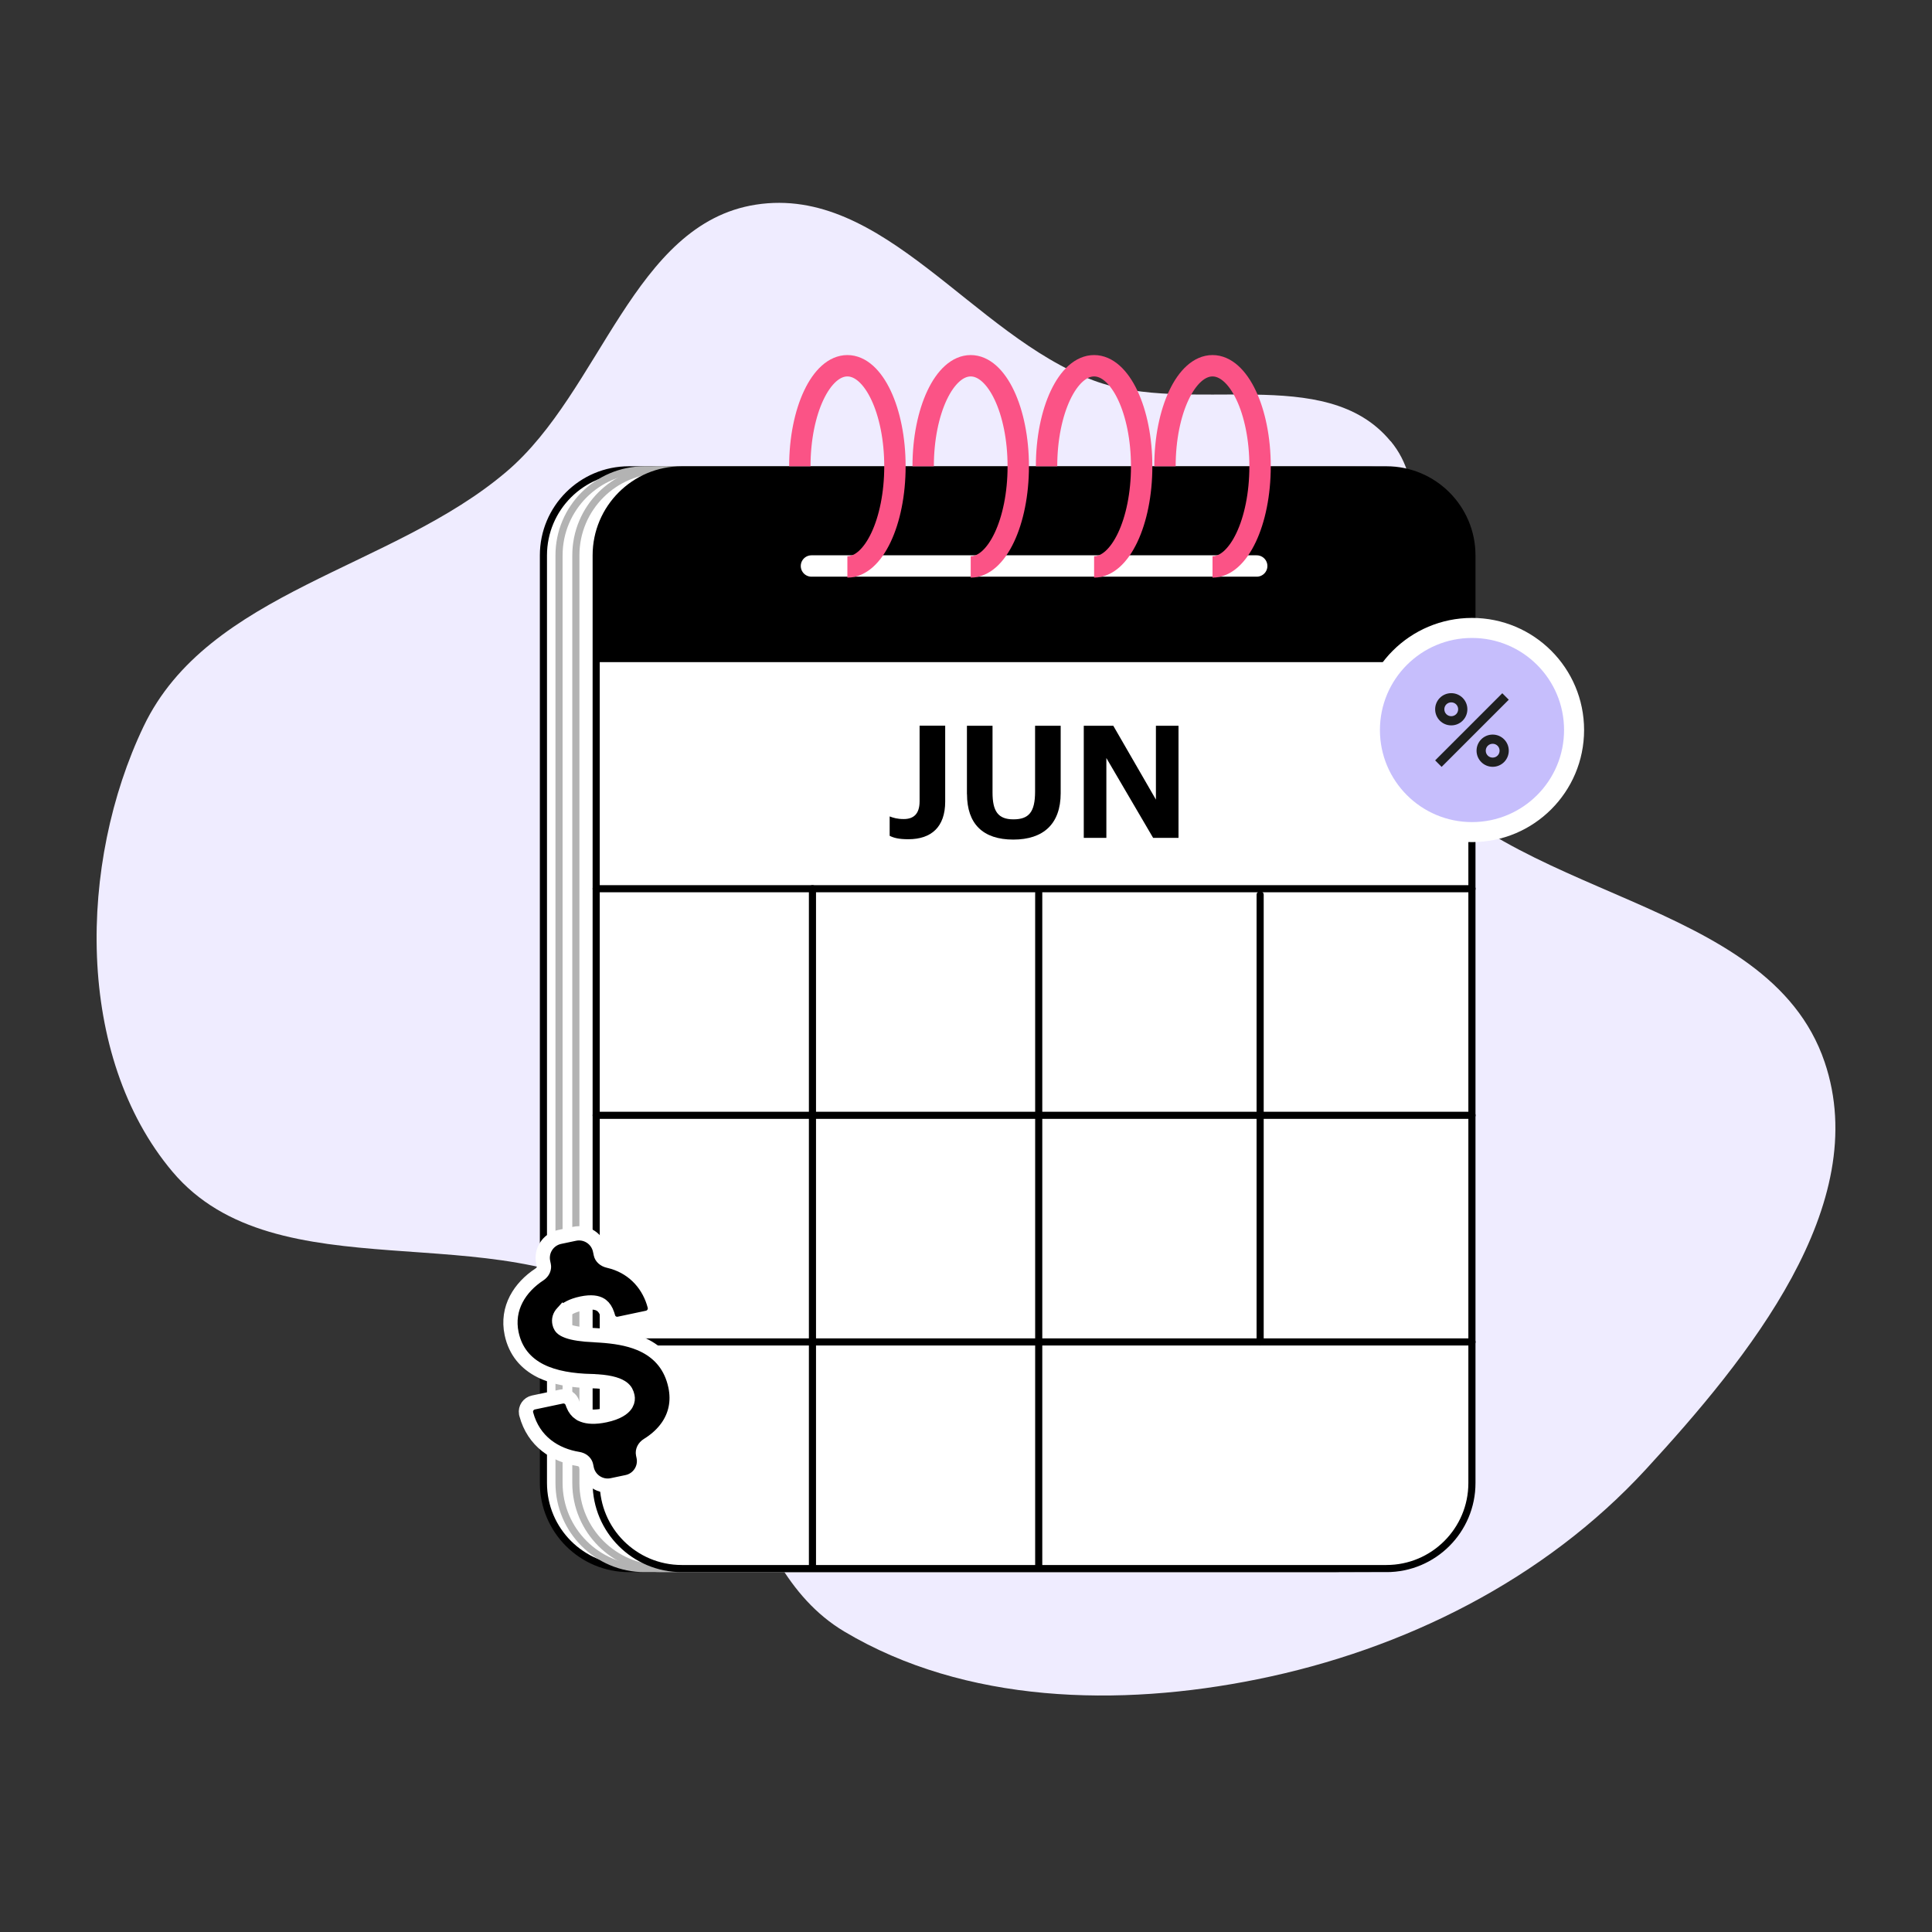
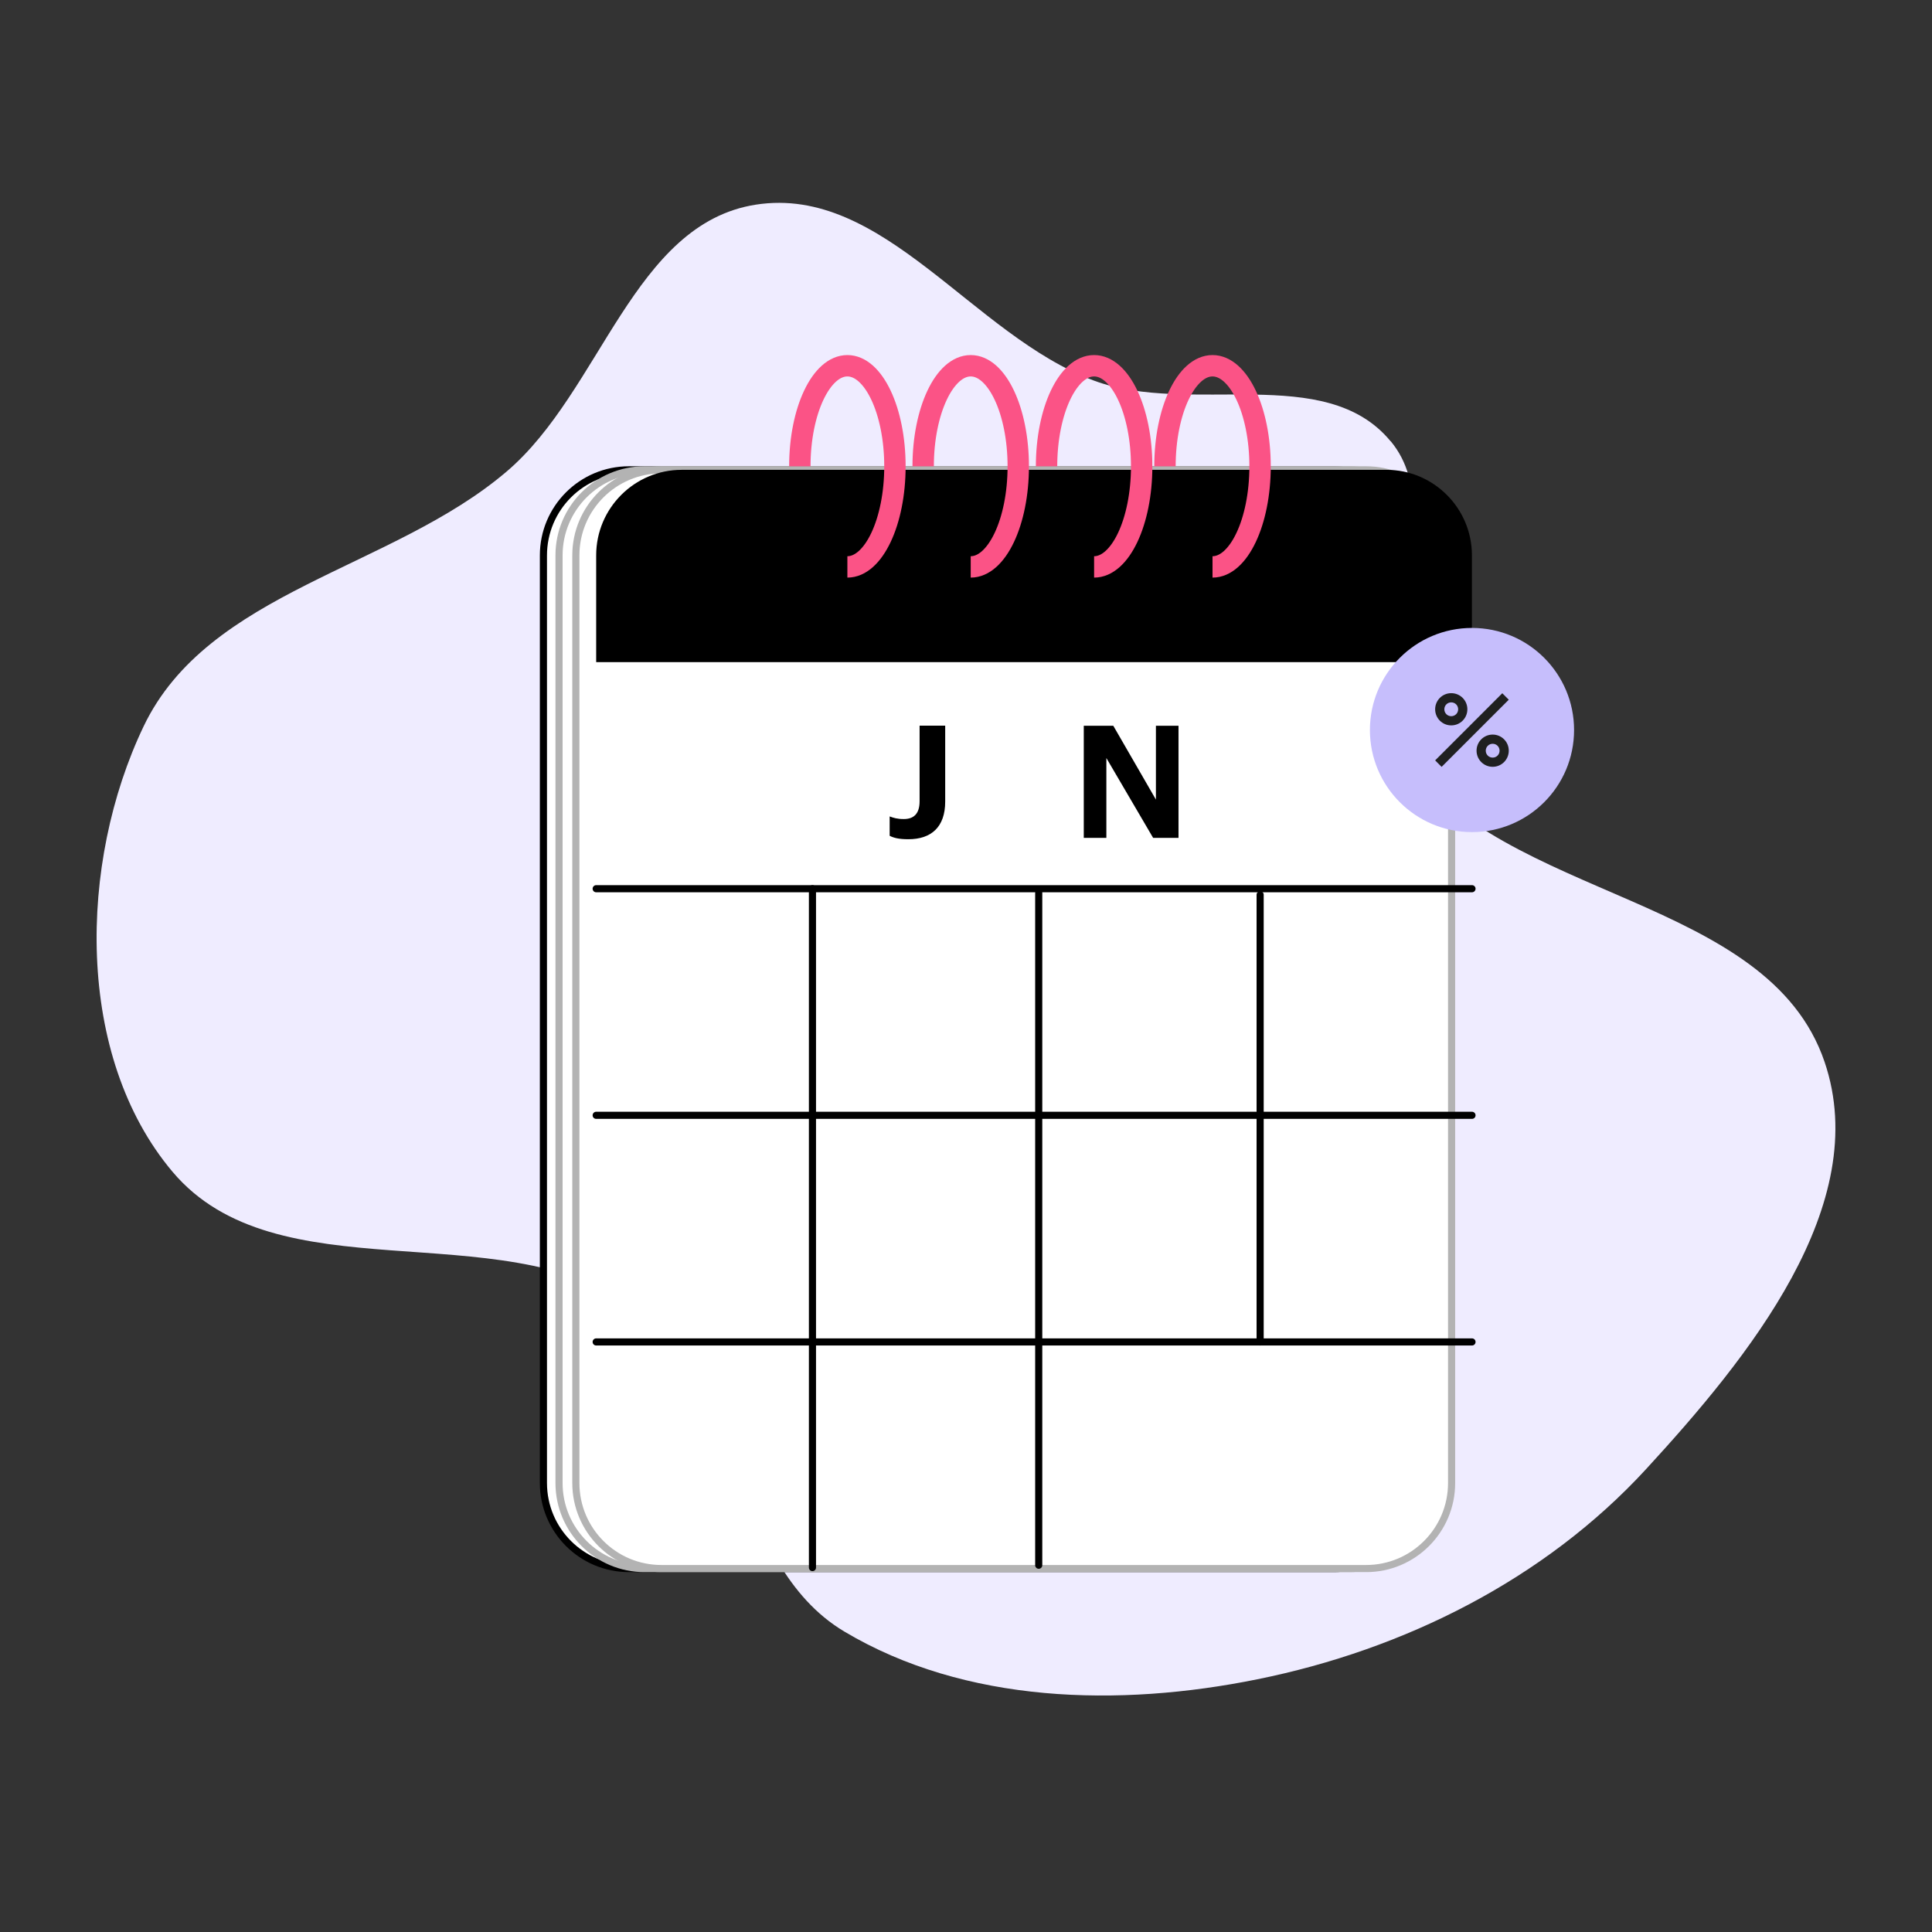
<svg xmlns="http://www.w3.org/2000/svg" width="164" height="164" viewBox="0 0 164 164" fill="none">
  <rect x="0" y="0" width="164" height="164" fill="#333333" stroke="none" />
  <path fill-rule="evenodd" clip-rule="evenodd" d="M118.044 37.459C112.494 30.726 101.005 35.344 92.834 32.298C82.558 28.472 75.001 15.687 64.167 17.371C53.765 18.984 51.019 33.202 43.015 40.019C33.297 48.31 17.68 50.16 12.187 61.665C6.651 73.253 6.358 89.627 14.641 99.463C23.481 109.952 42.206 102.996 53.542 110.759C62.815 117.103 62.006 132.711 71.654 138.485C81.931 144.62 95.01 144.926 106.736 142.547C119.201 140.029 131.109 134.075 139.712 124.726C148.384 115.294 159.009 102.273 154.882 90.142C150.071 75.98 127.72 76.467 119.145 64.197C113.944 56.754 123.844 44.47 118.058 37.459H118.044Z" fill="#EFECFF" />
  <g clip-path="url(#clip0_8608_26662)">
    <path d="M113.207 39.882H53.391C49.38 39.882 46.129 43.133 46.129 47.143V125.888C46.129 129.898 49.38 133.149 53.391 133.149H113.207C117.217 133.149 120.468 129.898 120.468 125.888V47.143C120.468 43.133 117.217 39.882 113.207 39.882Z" fill="white" stroke="black" stroke-width="0.605" stroke-miterlimit="10" />
    <path d="M114.532 39.882H54.716C50.705 39.882 47.454 43.133 47.454 47.143V125.888C47.454 129.898 50.705 133.149 54.716 133.149H114.532C118.542 133.149 121.793 129.898 121.793 125.888V47.143C121.793 43.133 118.542 39.882 114.532 39.882Z" fill="white" stroke="#B3B3B3" stroke-width="0.605" stroke-miterlimit="10" />
    <path d="M115.96 39.882H56.144C52.133 39.882 48.882 43.133 48.882 47.143V125.888C48.882 129.898 52.133 133.149 56.144 133.149H115.96C119.97 133.149 123.221 129.898 123.221 125.888V47.143C123.221 43.133 119.97 39.882 115.96 39.882Z" fill="white" stroke="#B3B3B3" stroke-width="0.605" stroke-miterlimit="10" />
-     <path d="M117.685 39.882H57.868C53.858 39.882 50.607 43.133 50.607 47.143V125.888C50.607 129.898 53.858 133.149 57.868 133.149H117.685C121.695 133.149 124.946 129.898 124.946 125.888V47.143C124.946 43.133 121.695 39.882 117.685 39.882Z" fill="white" stroke="black" stroke-width="0.605" stroke-miterlimit="10" />
    <path d="M57.868 39.882H117.685C121.69 39.882 124.946 43.137 124.946 47.143V56.208H50.607V47.143C50.607 43.137 53.862 39.882 57.868 39.882Z" fill="black" />
-     <path d="M68.882 48.045H106.677" stroke="white" stroke-width="1.815" stroke-miterlimit="10" stroke-linecap="round" />
    <path d="M68.966 75.439V133.065" stroke="black" stroke-width="0.605" stroke-miterlimit="10" stroke-linecap="round" />
    <path d="M124.952 75.439H50.607" stroke="black" stroke-width="0.605" stroke-miterlimit="10" stroke-linecap="round" />
    <path d="M124.952 94.675H50.607" stroke="black" stroke-width="0.605" stroke-miterlimit="10" stroke-linecap="round" />
    <path d="M124.952 113.912H50.607" stroke="black" stroke-width="0.605" stroke-miterlimit="10" stroke-linecap="round" />
    <path d="M88.173 75.772V132.865" stroke="black" stroke-width="0.605" stroke-miterlimit="10" stroke-linecap="round" />
    <path d="M106.968 75.953V113.912" stroke="black" stroke-width="0.605" stroke-miterlimit="10" stroke-linecap="round" />
    <path d="M124.952 53.303C129.739 53.303 133.617 57.182 133.617 61.969C133.617 66.755 129.739 70.634 124.952 70.634C120.166 70.634 116.287 66.755 116.287 61.969C116.287 57.182 120.166 53.303 124.952 53.303Z" fill="#C6BEFC" />
-     <path d="M124.952 53.303C129.739 53.303 133.617 57.182 133.617 61.969C133.617 66.755 129.739 70.634 124.952 70.634C120.166 70.634 116.287 66.755 116.287 61.969C116.287 57.182 120.166 53.303 124.952 53.303Z" stroke="white" stroke-width="1.7" />
    <path d="M123.191 58.84C122.435 58.84 121.824 59.451 121.824 60.208C121.824 60.964 122.435 61.575 123.191 61.575C123.948 61.575 124.559 60.964 124.559 60.208C124.559 59.451 123.948 58.84 123.191 58.84ZM123.191 60.795C122.864 60.795 122.604 60.534 122.604 60.208C122.604 59.881 122.864 59.621 123.191 59.621C123.518 59.621 123.778 59.881 123.778 60.208C123.778 60.534 123.518 60.795 123.191 60.795ZM126.707 62.356C125.951 62.356 125.339 62.967 125.339 63.723C125.339 64.48 125.951 65.091 126.707 65.091C127.463 65.091 128.074 64.48 128.074 63.723C128.074 62.967 127.463 62.356 126.707 62.356ZM126.707 64.31C126.38 64.31 126.12 64.05 126.12 63.723C126.12 63.397 126.38 63.136 126.707 63.136C127.034 63.136 127.294 63.397 127.294 63.723C127.294 64.05 127.034 64.31 126.707 64.31ZM122.374 65.097L121.824 64.546L127.524 58.846L128.074 59.397L122.374 65.097Z" fill="#1F2020" />
    <mask id="mask0_8608_26662" style="mask-type:luminance" maskUnits="userSpaceOnUse" x="37" y="102" width="28" height="27">
      <path d="M64.216 102.136H37.639V128.713H64.216V102.136Z" fill="white" />
    </mask>
    <g mask="url(#mask0_8608_26662)">
-       <path d="M55.578 110.896C55.67 111.334 55.389 111.764 54.951 111.856L52.554 112.363C52.134 112.452 51.723 112.191 51.621 111.778L51.561 111.581C51.436 111.21 51.27 110.971 51.074 110.818L50.973 110.749C50.697 110.581 50.214 110.47 49.365 110.649C48.559 110.819 48.041 111.121 47.758 111.427L47.757 111.426C47.494 111.714 47.42 112.012 47.487 112.326C47.51 112.437 47.546 112.524 47.59 112.595L47.637 112.66L47.641 112.666L47.697 112.727C47.741 112.769 47.798 112.814 47.878 112.859L48.014 112.927L48.023 112.931L48.201 113.004C48.653 113.168 49.364 113.287 50.486 113.34L50.487 113.339L50.986 113.369C52.082 113.444 53.272 113.606 54.326 114.047L54.566 114.154L54.567 114.154L54.812 114.276C56.016 114.915 56.971 115.972 57.33 117.669C57.611 119.002 57.323 120.179 56.646 121.136L56.645 121.137C56.264 121.674 55.773 122.128 55.218 122.503L54.977 122.659C54.663 122.852 54.528 123.171 54.583 123.434L54.629 123.651C54.836 124.632 54.209 125.596 53.228 125.803L51.961 126.07C50.98 126.278 50.017 125.65 49.81 124.67L49.753 124.399C49.705 124.173 49.511 123.964 49.224 123.877L49.096 123.847C47.124 123.529 45.297 122.373 44.672 120.045L44.653 119.962C44.585 119.546 44.856 119.142 45.278 119.052L47.662 118.549C48.014 118.474 48.364 118.643 48.53 118.948L48.589 119.086L48.591 119.089L48.652 119.258C48.782 119.581 48.97 119.823 49.22 119.984L49.35 120.057L49.351 120.058L49.507 120.125C49.897 120.271 50.487 120.326 51.37 120.14C52.444 119.913 52.907 119.537 53.102 119.267L53.166 119.165C53.299 118.93 53.305 118.702 53.269 118.533C53.208 118.242 53.096 118.012 52.839 117.818L52.72 117.738C52.327 117.497 51.599 117.275 50.231 117.24L50.23 117.239C48.598 117.199 47.085 116.967 45.883 116.365L45.88 116.364C44.639 115.735 43.749 114.719 43.43 113.208C42.972 111.04 44.138 109.267 45.789 108.182L45.894 108.103C46.12 107.906 46.212 107.638 46.164 107.412L46.109 107.15C45.902 106.169 46.529 105.206 47.51 104.998L48.777 104.731C49.758 104.524 50.721 105.151 50.928 106.132L50.997 106.457C51.049 106.706 51.284 106.943 51.647 107.025L52.033 107.127C53.914 107.696 55.131 109.158 55.571 110.87L55.575 110.882L55.578 110.896Z" fill="black" stroke="white" stroke-width="1.21" />
-     </g>
+       </g>
    <path d="M67.895 39.585C67.895 34.871 69.704 31.047 71.931 31.047C74.158 31.047 75.967 34.871 75.967 39.585C75.967 44.299 74.158 48.123 71.931 48.123" stroke="#FB5386" stroke-width="1.815" stroke-miterlimit="10" />
    <path d="M78.364 39.585C78.364 34.871 80.173 31.047 82.4 31.047C84.627 31.047 86.436 34.871 86.436 39.585C86.436 44.299 84.627 48.123 82.4 48.123" stroke="#FB5386" stroke-width="1.815" stroke-miterlimit="10" />
    <path d="M88.838 39.585C88.838 34.871 90.648 31.047 92.874 31.047C95.101 31.047 96.911 34.871 96.911 39.585C96.911 44.299 95.101 48.123 92.874 48.123" stroke="#FB5386" stroke-width="1.815" stroke-miterlimit="10" />
    <path d="M98.89 39.585C98.89 34.871 100.699 31.047 102.926 31.047C105.153 31.047 106.962 34.871 106.962 39.585C106.962 44.299 105.153 48.123 102.926 48.123" stroke="#FB5386" stroke-width="1.815" stroke-miterlimit="10" />
    <path d="M75.52 70.955V69.303C75.84 69.424 76.161 69.526 76.718 69.526C77.529 69.526 78.061 69.115 78.061 68.02V61.599H80.234V68.044C80.234 70.198 79.06 71.239 77.105 71.239C76.282 71.239 75.853 71.118 75.52 70.948V70.955Z" fill="black" />
-     <path d="M82.079 67.409V61.605H84.252V67.275C84.252 68.861 84.718 69.551 86.025 69.551C87.332 69.551 87.864 68.939 87.864 67.197V61.605H90.037V67.33C90.037 69.926 88.584 71.269 86.013 71.269C83.441 71.269 82.085 69.938 82.085 67.409H82.079Z" fill="black" />
    <path d="M91.997 61.605H94.502L98.121 67.874V61.605H100.039V71.124H97.885L93.915 64.347V71.124H91.997V61.605Z" fill="black" />
  </g>
  <defs>
    <clipPath id="clip0_8608_26662">
      <rect width="96.832" height="103.307" fill="white" transform="translate(37.639 30.139)" />
    </clipPath>
  </defs>
</svg>